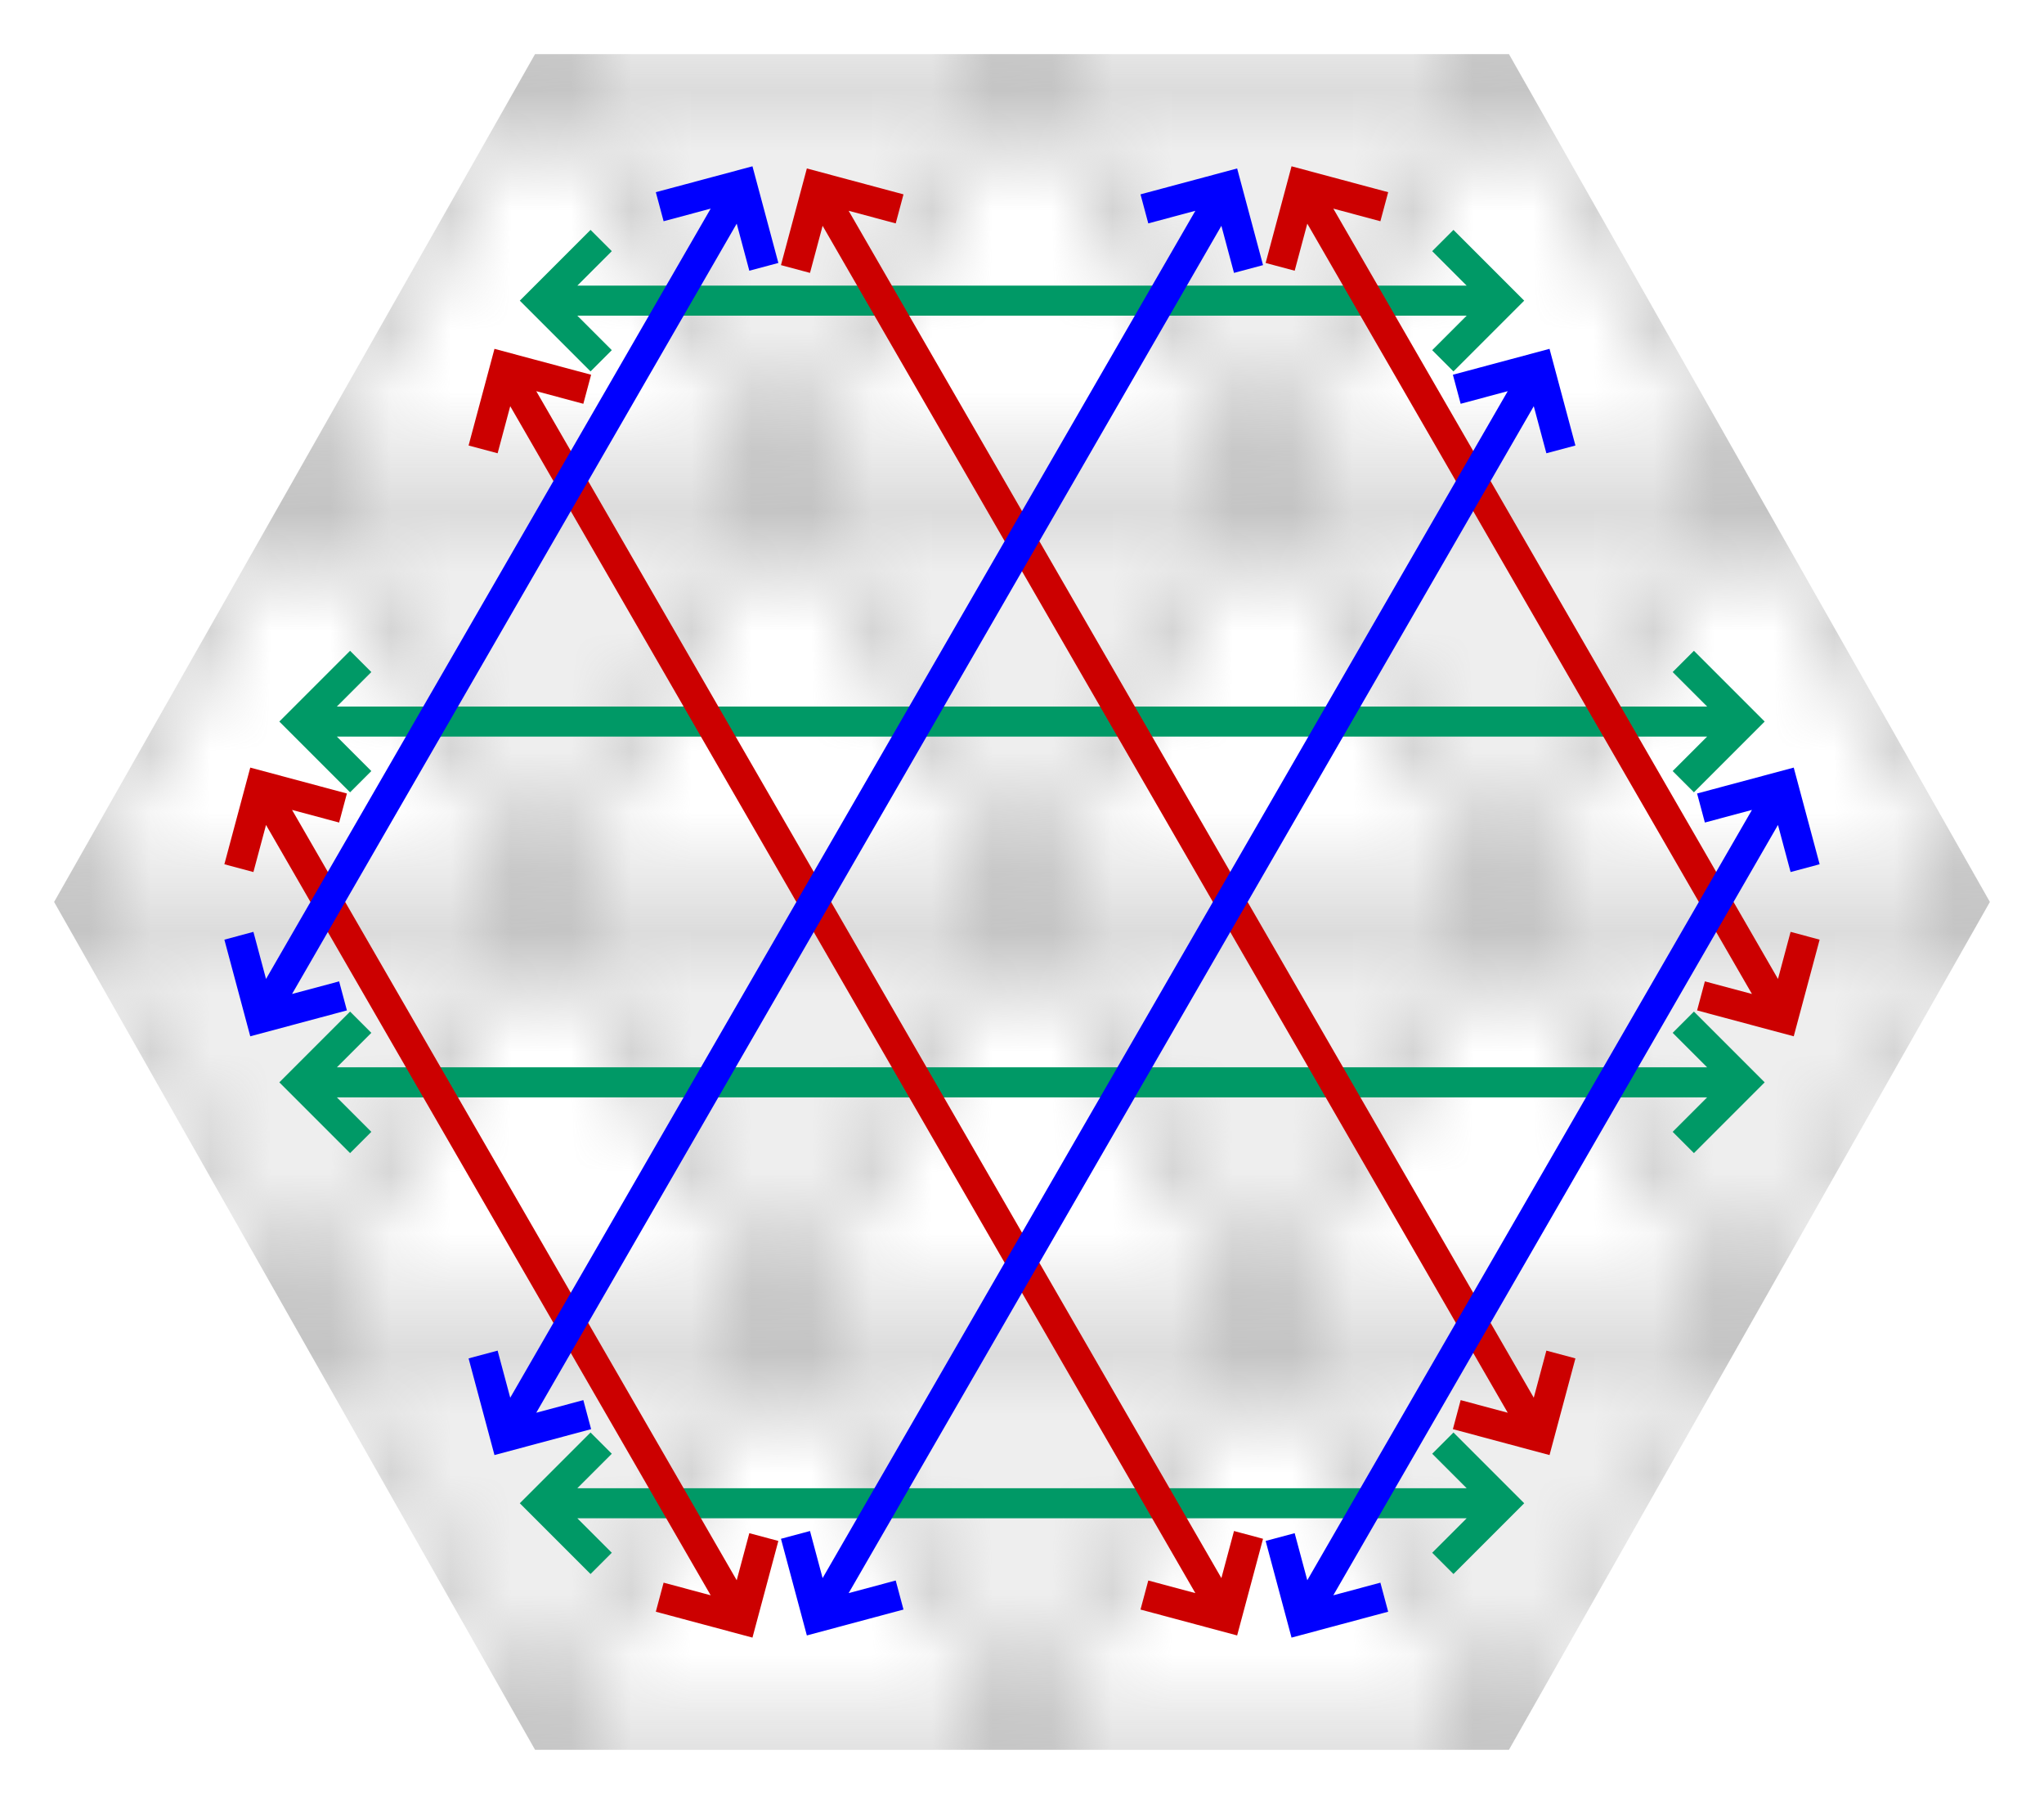
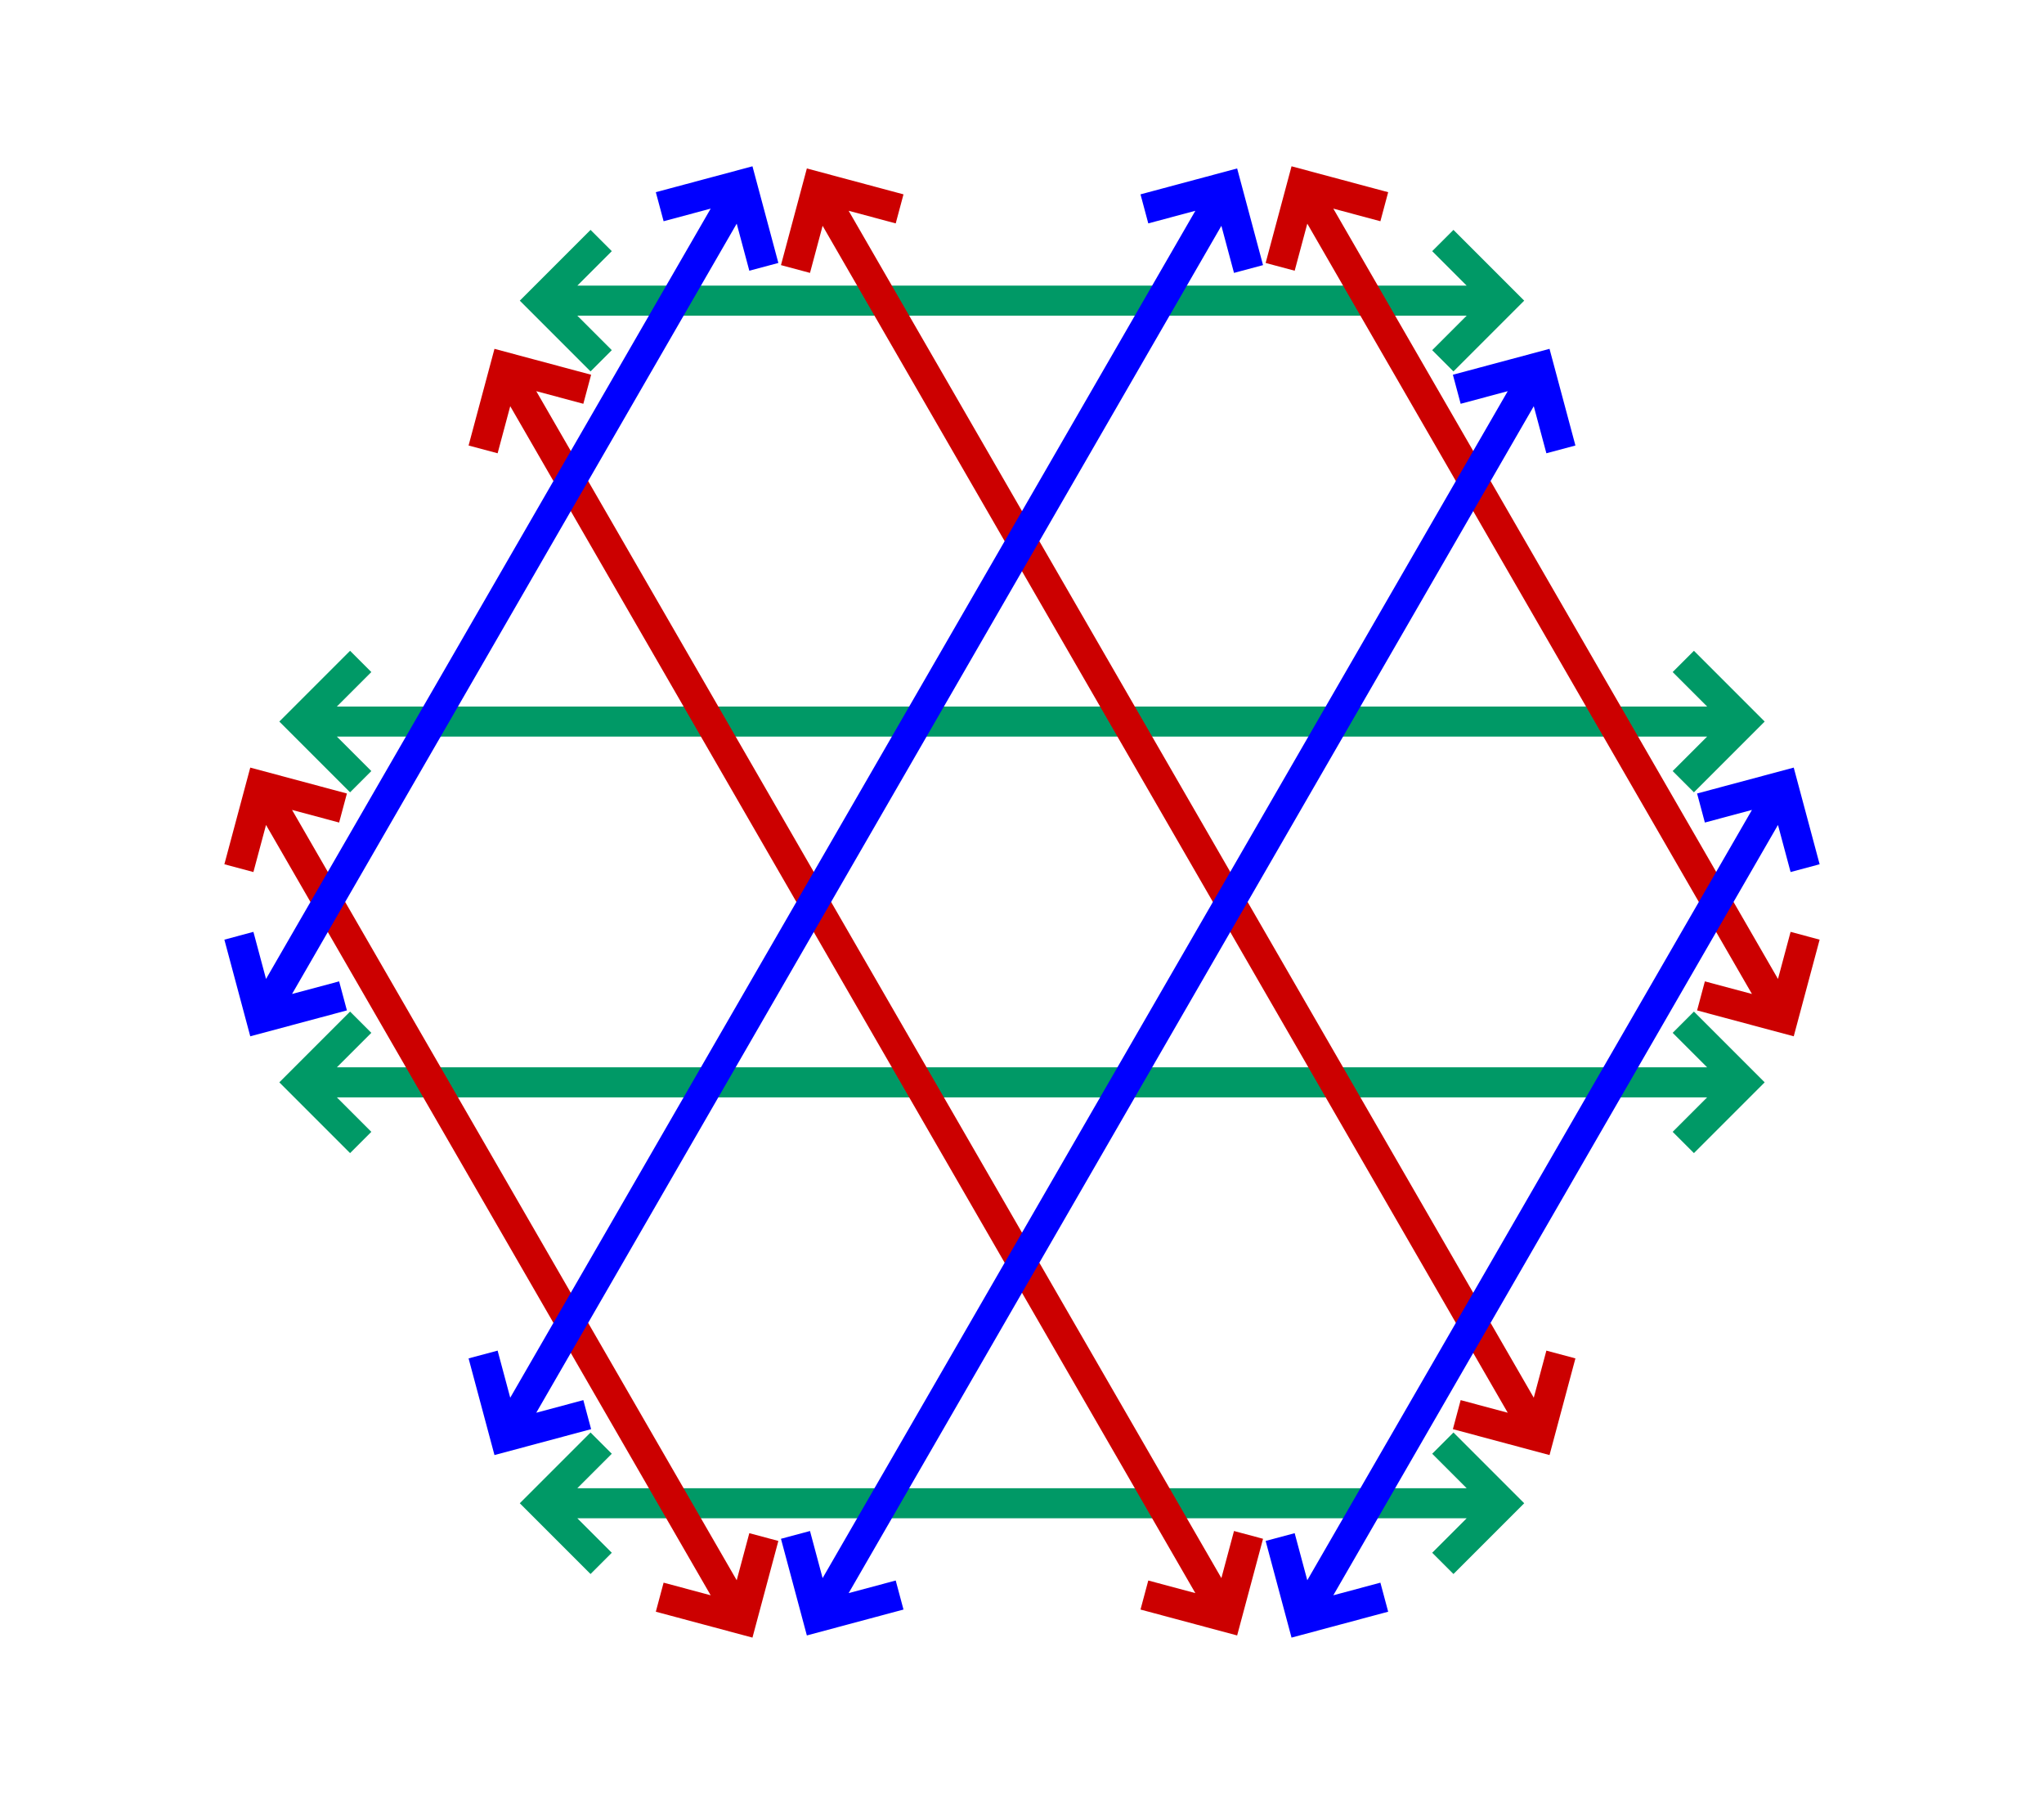
<svg xmlns="http://www.w3.org/2000/svg" xmlns:xlink="http://www.w3.org/1999/xlink" viewBox="-17 -15 34 30" fill="none" stroke="#096" stroke-width=".5">
  <pattern id="p" patternUnits="userSpaceOnUse" width="8" height="14">
    <path d="M0,0H8L0,14H8H-1V7H9v7H8z" fill="#eee" stroke="#666" stroke-width=".2" />
  </pattern>
-   <path d="M-16.1,0l8-14.1h16.2l8,14.1l-8,14.1h-16.2" fill="url(#p)" stroke="none" />
  <g id="b">
    <path id="a" d="M11,2l1,1l-1,1m1-1H-12m1-1l-1,1l1,1M7,9l1,1l-1,1m1-1H-8m1-1l-1,1l1,1" />
    <use xlink:href="#a" transform="scale(-1)" />
  </g>
  <use xlink:href="#b" stroke="#c00" transform="rotate(240)" />
  <use xlink:href="#b" stroke="#00f" transform="rotate(120)" />
</svg>